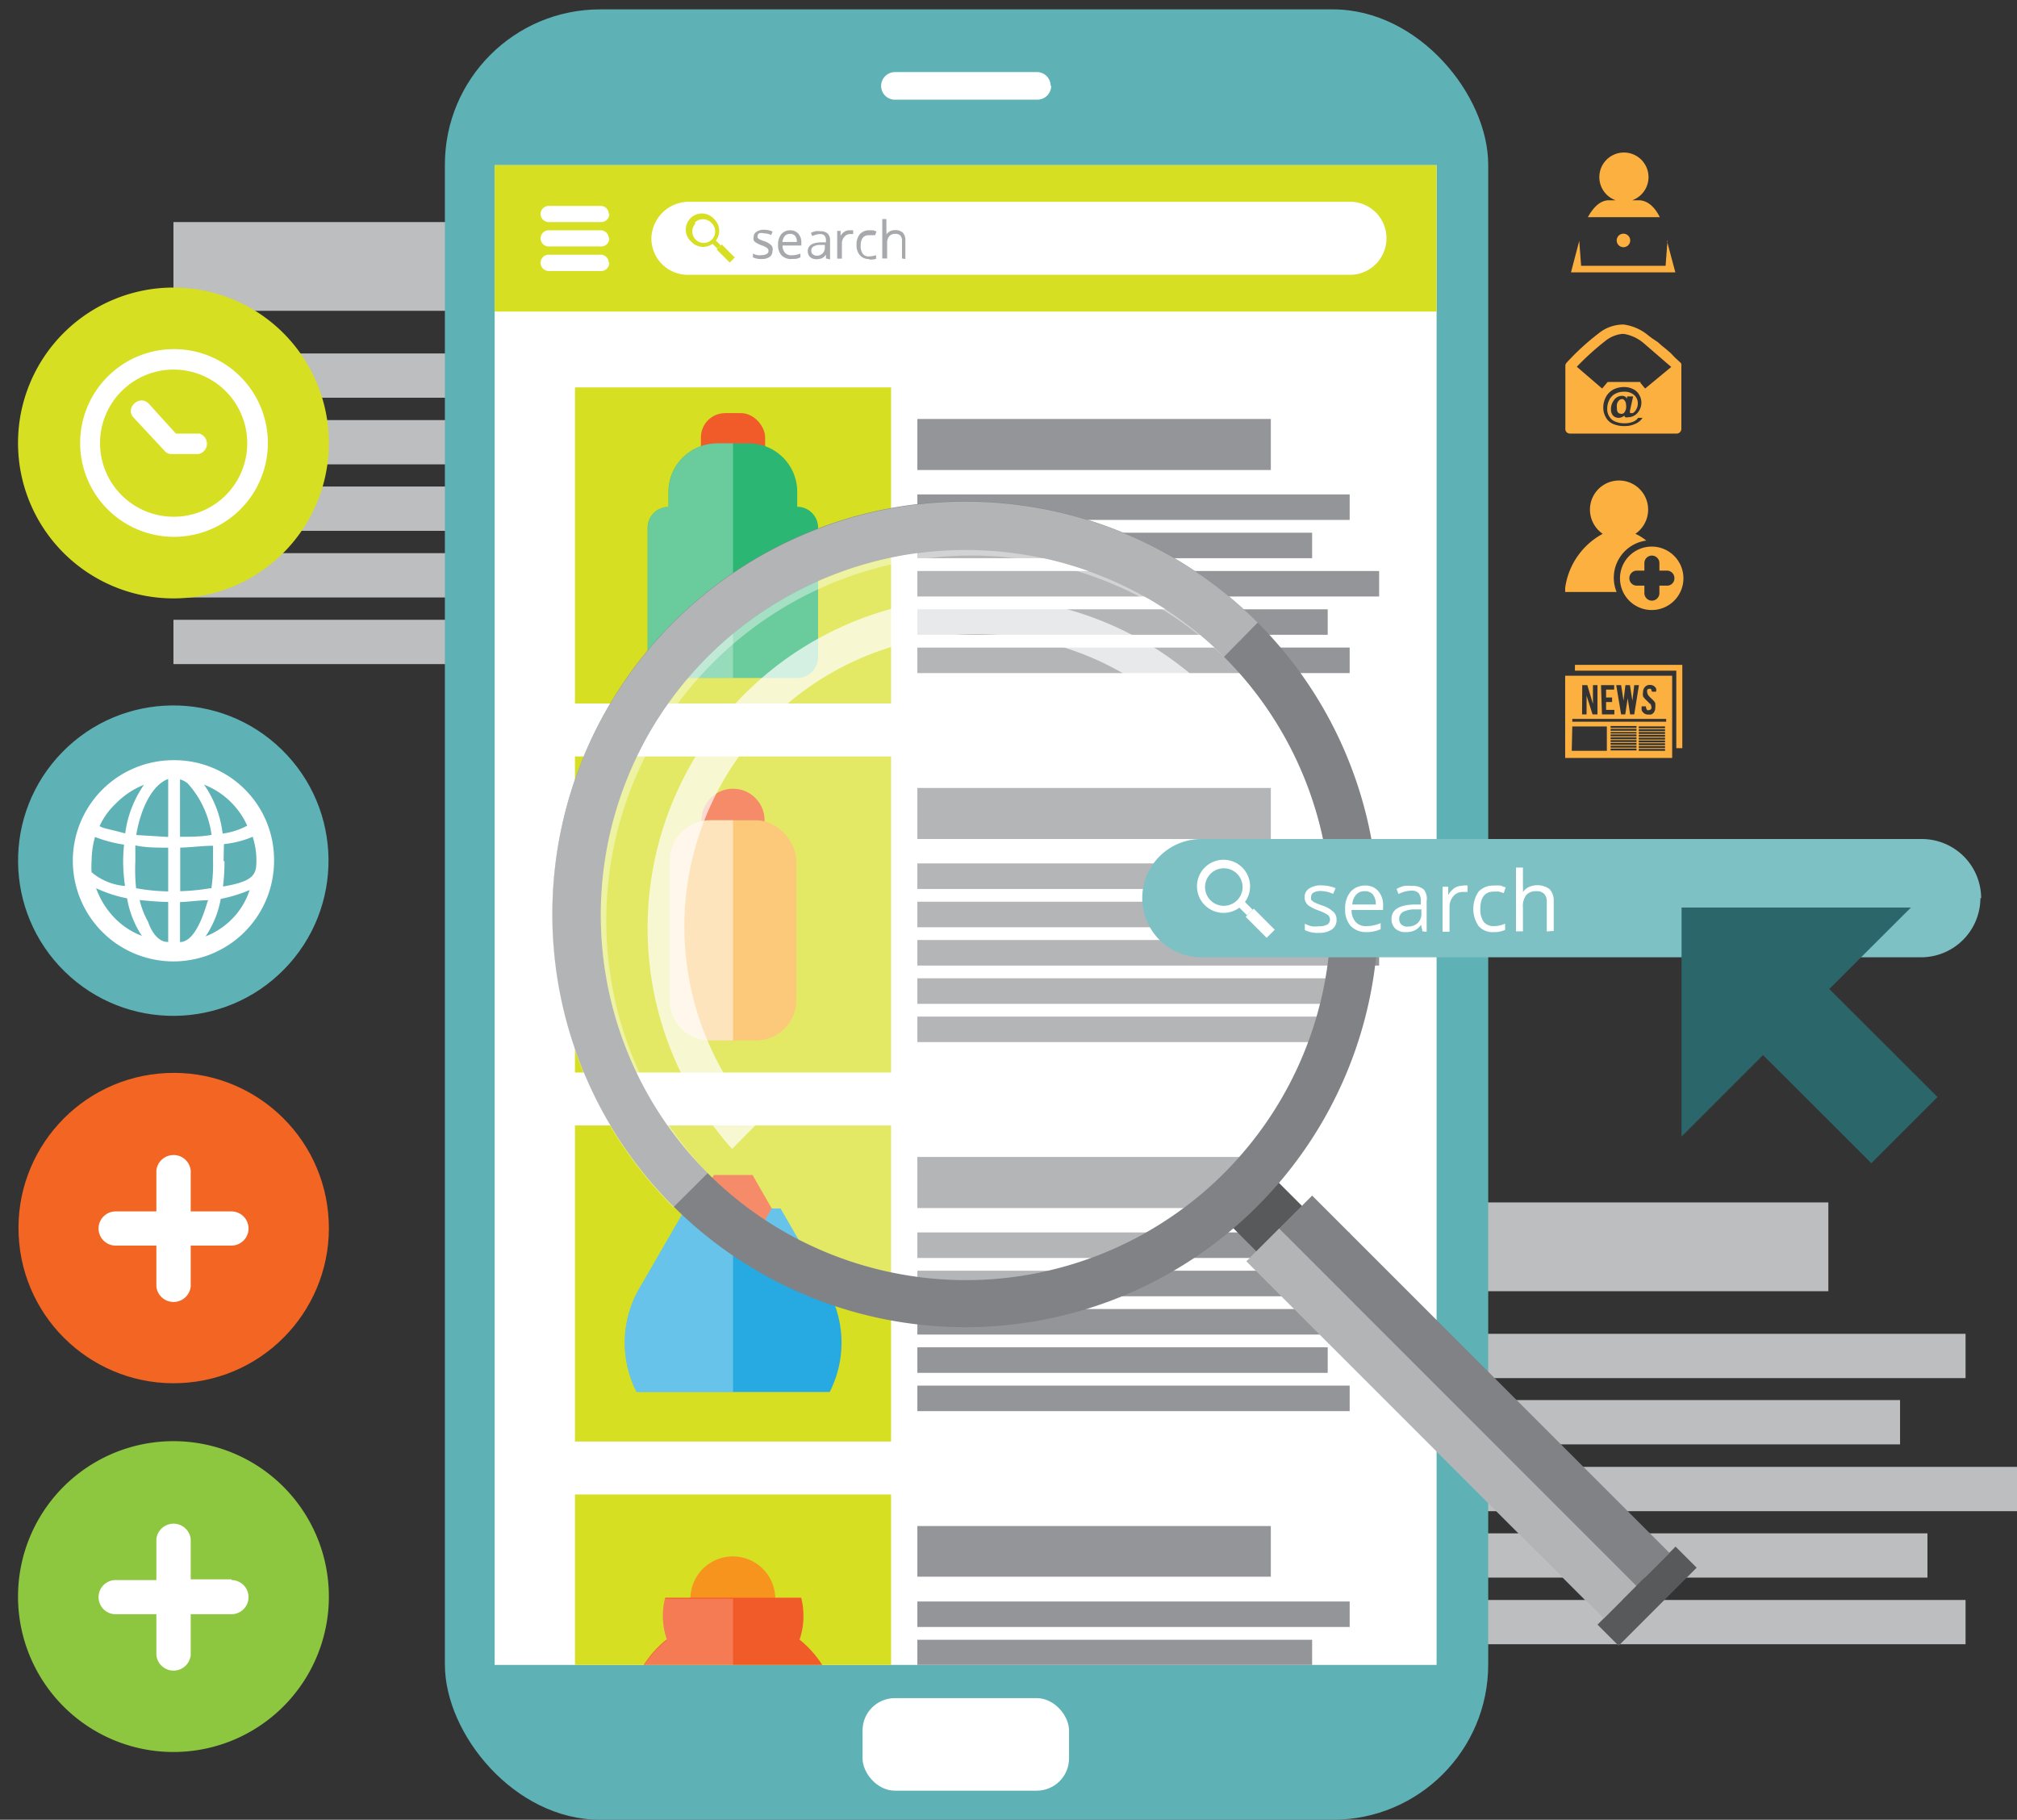
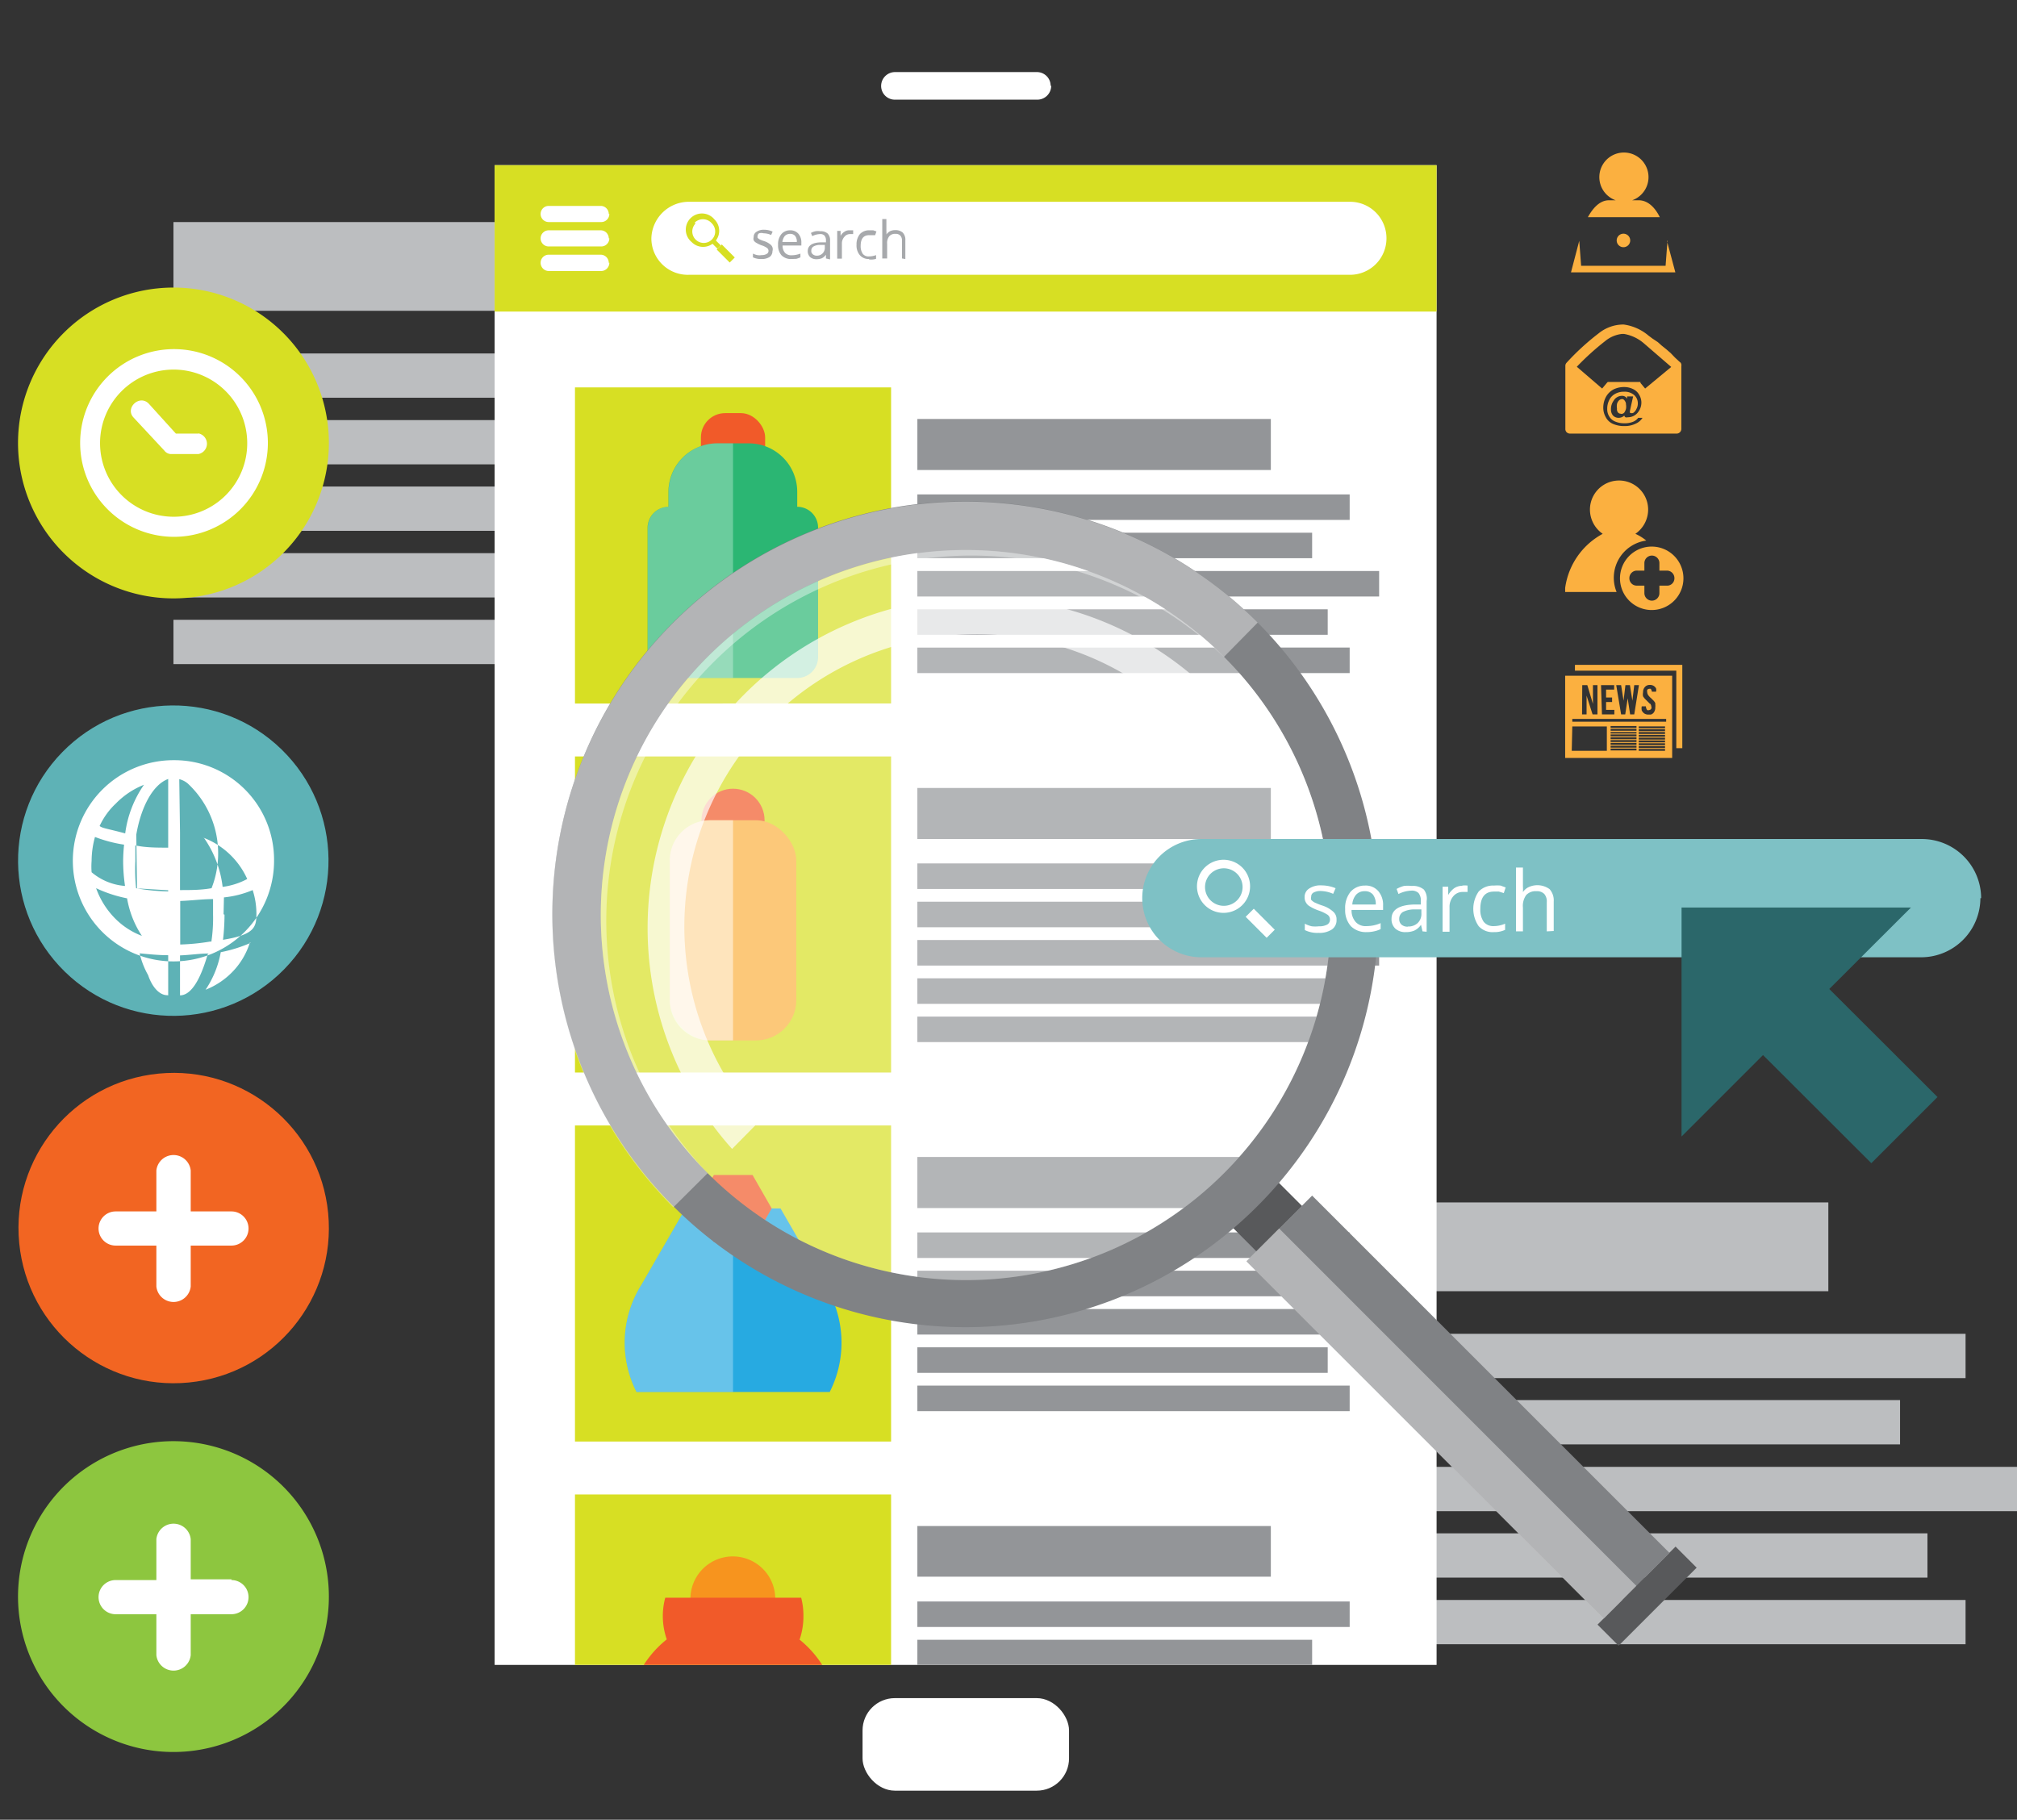
<svg xmlns="http://www.w3.org/2000/svg" viewBox="0 0 107.45 96.95">
  <rect x="0" y="0" width="107.45" height="96.95" fill="#333333" stroke="none" />
  <style>.O,.V,.W{mix-blend-mode:soft-light}.Z{fill:#fff}.a{fill:#d7df23}.b{fill:#939598}.c{fill:#f15a29}</style>
  <defs>
    <clipPath id="A">
      <path d="M26.35 8.8h50.18v79.9H26.35z" fill="none" />
    </clipPath>
  </defs>
  <path d="M64.68 64.06H97.4v4.73H64.68zm0 7h40.03v2.36H64.68zm0 3.53h36.54v2.36H64.68zm0 3.56h42.77v2.36H64.68zm0 3.54h38v2.36h-38zm0 3.55h40.03v2.36H64.68zM9.24 11.83h32.73v4.73H9.24zm0 7h40.03v2.36H9.24zm0 3.55h36.54v2.36H9.24zm0 3.54H52v2.36H9.24zm0 3.55h38v2.36h-38zm0 3.55h40.03v2.36H9.24z" fill="#bcbec0" />
  <path d="M17.52 23.6a8.28 8.28 0 1 1-8.28-8.28 8.28 8.28 0 0 1 8.28 8.28z" class="a" />
  <path d="M14.27 23.6a5 5 0 1 1-5-5 5 5 0 0 1 5 5zm-1.1 0a3.92 3.92 0 1 0-3.92 3.93 3.91 3.91 0 0 0 3.92-3.94zm-2.6-.5h-1.2l-1.45-1.6c-.5-.5-1.28.25-.8.75L8.75 24a.46.46 0 0 0 .4.19h1.42a.56.56 0 0 0 0-1.1z" class="Z" />
  <circle cx="9.24" cy="45.85" r="8.27" transform="matrix(.699 -.715 .715 .699 -30.01 20.41)" fill="#5eb2b6" />
  <circle cx="9.24" cy="65.45" r="8.27" transform="matrix(.995 -.097 .097 .995 -6.29 1.2)" fill="#f26522" />
  <path d="M17.52 85.05a8.28 8.28 0 1 1-8.28-8.27 8.28 8.28 0 0 1 8.28 8.27z" fill="#8dc63f" />
-   <path d="M14.6 45.83a5.36 5.36 0 1 1-5.35-5.33 5.31 5.31 0 0 1 5.35 5.33zM6.66 47.2a9.3 9.3 0 0 1-.1-1.32 9.08 9.08 0 0 1 .05-.88 7.25 7.25 0 0 1-1.55-.41 4.87 4.87 0 0 0-.18 1.27 3.89 3.89 0 0 0 0 .61 3.12 3.12 0 0 0 1.78.73zm.9 2.66a5.18 5.18 0 0 1-.79-2 7.08 7.08 0 0 1-1.65-.54 4.39 4.39 0 0 0 1 1.6 4 4 0 0 0 1.44.94zM5.3 44c.15.13.4.14 1.37.4a5.86 5.86 0 0 1 1-2.59 4.3 4.3 0 0 0-1.5 1A3.84 3.84 0 0 0 5.31 44zm2 3.33a10.37 10.37 0 0 0 1.66.16v-2.33c-.6 0-1.2 0-1.75-.12v.84a9.67 9.67 0 0 0 .04 1.44zm0-2.84l1.66.1V41.5c-.82.3-1.45 1.5-1.7 2.97zm1.66 5.7v-2.14c-.5 0-1-.05-1.52-.1a4.24 4.24 0 0 0 .45 1.16c.2.6.58 1.07 1.02 1.07zm.63-8.68v3.07c.58 0 1.12 0 1.68-.1A5.08 5.08 0 0 0 10 41.74a1.14 1.14 0 0 0-.45-.23zm1.67 5.82a8.43 8.43 0 0 0 .09-1.45v-.82c-.56 0-1.14.08-1.75.1v2.32a11.39 11.39 0 0 0 1.61-.16zm-.14.63c-.5 0-1 .08-1.53.1v2.13c.8-.01 1.27-1.5 1.48-2.2zm-.26-6.17a5.72 5.72 0 0 1 1 2.62 3.82 3.82 0 0 0 1.31-.42 4.19 4.19 0 0 0-2.36-2.21zm2.5 5.6a7.76 7.76 0 0 1-1.6.5 5.22 5.22 0 0 1-.81 2 4.05 4.05 0 0 0 1.42-.94 3.89 3.89 0 0 0 .94-1.57zm-1.4-1.5a11.49 11.49 0 0 1-.08 1.34c1.7-.28 1.78-.68 1.78-1.4a4.09 4.09 0 0 0-.2-1.25 5.29 5.29 0 0 1-1.53.39l-.02.9z" class="Z" />
+   <path d="M14.6 45.83a5.36 5.36 0 1 1-5.35-5.33 5.31 5.31 0 0 1 5.35 5.33zM6.66 47.2a9.3 9.3 0 0 1-.1-1.32 9.08 9.08 0 0 1 .05-.88 7.25 7.25 0 0 1-1.55-.41 4.87 4.87 0 0 0-.18 1.27 3.89 3.89 0 0 0 0 .61 3.12 3.12 0 0 0 1.78.73zm.9 2.66a5.18 5.18 0 0 1-.79-2 7.08 7.08 0 0 1-1.65-.54 4.39 4.39 0 0 0 1 1.6 4 4 0 0 0 1.44.94zM5.3 44c.15.13.4.14 1.37.4a5.86 5.86 0 0 1 1-2.59 4.3 4.3 0 0 0-1.5 1A3.84 3.84 0 0 0 5.31 44zm2 3.33a10.37 10.37 0 0 0 1.66.16v-2.33c-.6 0-1.2 0-1.75-.12v.84a9.67 9.67 0 0 0 .04 1.44zl1.66.1V41.5c-.82.3-1.45 1.5-1.7 2.97zm1.66 5.7v-2.14c-.5 0-1-.05-1.52-.1a4.24 4.24 0 0 0 .45 1.16c.2.6.58 1.07 1.02 1.07zm.63-8.68v3.07c.58 0 1.12 0 1.68-.1A5.08 5.08 0 0 0 10 41.74a1.14 1.14 0 0 0-.45-.23zm1.67 5.82a8.43 8.43 0 0 0 .09-1.45v-.82c-.56 0-1.14.08-1.75.1v2.32a11.39 11.39 0 0 0 1.61-.16zm-.14.63c-.5 0-1 .08-1.53.1v2.13c.8-.01 1.27-1.5 1.48-2.2zm-.26-6.17a5.72 5.72 0 0 1 1 2.62 3.82 3.82 0 0 0 1.31-.42 4.19 4.19 0 0 0-2.36-2.21zm2.5 5.6a7.76 7.76 0 0 1-1.6.5 5.22 5.22 0 0 1-.81 2 4.05 4.05 0 0 0 1.42-.94 3.89 3.89 0 0 0 .94-1.57zm-1.4-1.5a11.49 11.49 0 0 1-.08 1.34c1.7-.28 1.78-.68 1.78-1.4a4.09 4.09 0 0 0-.2-1.25 5.29 5.29 0 0 1-1.53.39l-.02.9z" class="Z" />
  <g fill="#fbb040">
    <path d="M83.9 35.43v.3h5.4v4.13h.32v-4.44h-5.7zm-.52 4.95h5.7V36h-5.7zm3.8-.4H85.8v-.1h1.38zm0-.15H85.8v-.1h1.38zm0-.15H85.8v-.1h1.38zm0-.15H85.8v-.1h1.38zm0-.15H85.8v-.1h1.38zm0-.15H85.8v-.1h1.38zm0-.15H85.8V39h1.38zm0-.15H85.8v-.1h1.38zm0-.15H85.8v-.1h1.38zM88.7 40h-1.4v-.1h1.4zm0-.15h-1.4v-.1h1.4zm0-.15h-1.4v-.1h1.4zm0-.15h-1.4v-.1h1.4zm0-.15h-1.4v-.1h1.4zm0-.15h-1.4v-.1h1.4zm0-.15h-1.4V39h1.4zm0-.15h-1.4v-.1h1.4zm0-.15h-1.4v-.1h1.4zm-.8-1.3l-.2-.2a1 1 0 0 1-.17-.2.54.54 0 0 1 0-.22.39.39 0 0 1 .14-.32.34.34 0 0 1 .22-.07.38.38 0 0 1 .22.06.43.43 0 0 1 .11.12.35.35 0 0 1 0 .18H88a.34.34 0 0 0-.06-.15.13.13 0 0 0-.09 0 .11.11 0 0 0-.1.06.2.2 0 0 0 0 .11.32.32 0 0 0 .1.22.46.46 0 0 0 .1.1l.1.1a.52.52 0 0 1 .13.17.25.25 0 0 1 0 .07.49.49 0 0 1 0 .15.44.44 0 0 1-.08.28.31.31 0 0 1-.16.11h-.13a.39.39 0 0 1-.23-.07.44.44 0 0 1-.12-.15.54.54 0 0 1 0-.22h.22a.34.34 0 0 0 .07.2.13.13 0 0 0 .1 0 .14.14 0 0 0 .12-.08.13.13 0 0 0 0-.1.28.28 0 0 0-.07-.17zm-1.54-1l.13.83.1-.83h.24l.13.83.1-.83h.25l-.25 1.56h-.22l-.13-.86-.13.86h-.22l-.26-1.56zm-1.07 0h.7v.24h-.43v.42h.32v.24h-.32v.42H86v.24h-.66zm-1 0h.27l.3 1v-1h.24v1.56h-.26l-.32-1v1h-.24zm-.53 1.8h5v.15h-5zm0 .4h1.84V40h-1.87zm2.67-17.44a.26.26 0 0 0-.18.07.39.39 0 0 0-.11.2.75.75 0 0 0 0 .24.28.28 0 0 0 .05.2.19.19 0 0 0 .14.07.15.15 0 0 0 .11 0 .24.24 0 0 0 .09-.06.63.63 0 0 0 .09-.2.68.68 0 0 0 0-.23.29.29 0 0 0-.06-.19.2.2 0 0 0-.13-.1z" />
    <path d="M89.5 19.3l-.27-.25-.23-.24-.23-.2-.25-.2-.2-.18-.3-.2-.2-.15a2.58 2.58 0 0 0-1.32-.59h-.08a2.11 2.11 0 0 0-1.27.48 13.06 13.06 0 0 0-1.69 1.55.24.24 0 0 0-.07.18v3.35a.24.24 0 0 0 .07.18.26.26 0 0 0 .19.07h5.66a.24.24 0 0 0 .18-.07.25.25 0 0 0 .08-.18V19.5a.23.23 0 0 0-.05-.19zm-2.34 3.26a1.32 1.32 0 0 1-.62.14 1.46 1.46 0 0 1-.62-.12.78.78 0 0 1-.38-.36 1 1 0 0 1-.13-.51 1.19 1.19 0 0 1 .14-.56 1 1 0 0 1 .4-.4 1.26 1.26 0 0 1 .57-.13 1.06 1.06 0 0 1 .48.11.72.72 0 0 1 .32.3.79.79 0 0 1 .12.42.82.82 0 0 1-.17.5.67.67 0 0 1-.55.28.23.23 0 0 1-.13 0 .15.15 0 0 1-.06-.09.44.44 0 0 1-.3.12.41.41 0 0 1-.3-.12.49.49 0 0 1-.11-.33.76.76 0 0 1 .14-.46.51.51 0 0 1 .44-.26.3.3 0 0 1 .28.15v-.12H87l-.17.77a.46.46 0 0 0 0 .1.22.22 0 0 0 .17.01.49.49 0 0 0 .18-.22.59.59 0 0 0 .07-.29.58.58 0 0 0-.19-.44.77.77 0 0 0-.54-.18.94.94 0 0 0-.49.12.73.73 0 0 0-.31.34 1 1 0 0 0-.1.45.72.72 0 0 0 .11.41.64.64 0 0 0 .32.27 1.21 1.21 0 0 0 .48.09 1.16 1.16 0 0 0 .44-.07.62.62 0 0 0 .3-.22h.23a.79.79 0 0 1-.34.3zm.48-1.86l-.25-.3v-.05h-1.74l-.05.05-.25.3L84 19.54a14 14 0 0 1 1.5-1.36 1.71 1.71 0 0 1 .91-.39h.1a2.18 2.18 0 0 1 1.05.49l1.47 1.27zm-.34-10.03h-.35a1.31 1.31 0 1 0-.88 0h-.36c-.53 0-.9.5-1.12.9h3.83c-.2-.42-.58-.9-1.12-.9zm1.53 2.16l-.1 1.33h-4.5l-.1-1.33-.44 1.68h5.56l-.45-1.68zm-2.7.04a.36.36 0 0 0 .71 0 .36.36 0 1 0-.71 0zM87.7 28.8a2.54 2.54 0 0 0-.58-.36 1.57 1.57 0 0 0 .68-1.29 1.55 1.55 0 0 0-3.1 0 1.57 1.57 0 0 0 .68 1.29 3.87 3.87 0 0 0-2 2.88v.22h2.74a2 2 0 0 1 1.58-2.74z" />
    <path d="M88 29.12a1.69 1.69 0 1 0 1.68 1.68A1.69 1.69 0 0 0 88 29.12zm.8 2.08h-.4v.4a.4.4 0 1 1-.8 0v-.4h-.4a.39.39 0 0 1-.4-.4.4.4 0 0 1 .4-.4h.4V30a.4.4 0 0 1 .8 0v.4h.4a.4.4 0 0 1 .4.4.39.39 0 0 1-.43.4z" />
  </g>
  <path d="M12.33 64.54h-2.17v-2.18a.92.92 0 0 0-1.83 0v2.18H6.16a.91.91 0 0 0 0 1.82h2.17v2.18a.92.92 0 0 0 1.83 0v-2.18h2.17a.91.91 0 1 0 0-1.82zm0 19.6h-2.17V82a.92.92 0 0 0-1.83 0v2.18H6.16a.91.91 0 0 0 0 1.82h2.17v2.18a.92.92 0 0 0 1.83 0V86h2.17a.91.91 0 1 0 0-1.82z" class="Z" />
-   <rect x="23.7" y=".5" width="55.58" height="96.45" rx="8.27" fill="#5eb2b6" />
  <g class="Z">
    <path d="M56 4.57a.74.74 0 0 1-.73.74h-7.6a.73.73 0 0 1-.73-.73.74.74 0 0 1 .74-.74h7.56a.73.73 0 0 1 .73.73z" />
    <rect x="45.95" y="90.47" width="11" height="4.93" rx="1.72" />
    <path d="M26.35 8.8h50.18v79.9H26.35z" />
  </g>
  <g clip-path="url(#A)">
    <path d="M30.63 20.64h16.84v16.84H30.63z" class="a" />
    <path d="M48.87 22.32H67.7v2.72H48.87zm0 4.02H71.9v1.36H48.87zm0 2.04H69.9v1.36H48.87zm0 2.04h24.6v1.36h-24.6zm0 2.04h21.86v1.36H48.87zm0 2.04H71.9v1.36H48.87z" class="b" />
    <rect x="37.34" y="22.01" width="3.42" height="3.42" rx="1.29" class="c" />
    <path d="M43.58 28.16A1.11 1.11 0 0 0 42.47 27v-.8a2.58 2.58 0 0 0-2.58-2.58H38.2a2.59 2.59 0 0 0-2.59 2.58v.8a1.12 1.12 0 0 0-1.11 1.12V35a1.12 1.12 0 0 0 1.11 1.12h6.85A1.11 1.11 0 0 0 43.58 35z" fill="#2bb673" />
    <path d="M39.05 23.62h-.84a2.59 2.59 0 0 0-2.59 2.58v.8a1.12 1.12 0 0 0-1.11 1.12V35a1.12 1.12 0 0 0 1.11 1.12h3.43z" opacity=".3" class="Z" />
    <path d="M30.63 40.3h16.84v16.84H30.63z" class="a" />
    <path d="M48.87 41.98H67.7v2.72H48.87zm0 4.02H71.9v1.36H48.87zm0 2.04H69.9v1.36H48.87zm0 2.04h24.6v1.36h-24.6zm0 2.04h21.86v1.36H48.87zm0 2.04H71.9v1.36H48.87z" class="b" />
    <path d="M30.63 59.96h16.84V76.8H30.63z" class="a" />
    <path d="M48.87 61.64H67.7v2.72H48.87zm0 4.02H71.9v1.36H48.87zm0 2.04H69.9v1.36H48.87zm0 2.04h24.6v1.36h-24.6zm0 2.04h21.86v1.36H48.87zm0 2.04H71.9v1.36H48.87z" class="b" />
    <path d="M30.63 79.62h16.84v16.84H30.63z" class="a" />
    <path d="M48.87 81.3H67.7V84H48.87zm0 4.02H71.9v1.36H48.87zm0 2.04H69.9v1.36H48.87zm0 2.04h24.6v1.36h-24.6zm0 2.04h21.86v1.36H48.87zm0 2.04H71.9v1.36H48.87z" class="b" />
    <circle cx="39.05" cy="43.7" r="1.68" class="c" />
    <rect x="35.68" y="43.7" width="6.74" height="11.73" rx="2.15" fill="#fbb040" />
    <path class="O Z" d="M39.05,43.7H37.83a2.14,2.14,0,0,0-2.15,2.14v7.44a2.15,2.15,0,0,0,2.15,2.15h1.22Z" opacity=".5" />
    <path d="M43.93 68.45l-2.35-4.07h-5.06l-2.35 4.07a5.79 5.79 0 0 0-.26 5.71H44.2a5.79 5.79 0 0 0-.26-5.71z" fill="#27aae1" />
    <path d="M39.05,64.38H36.52l-2.35,4.07a5.79,5.79,0,0,0-.26,5.71h5.14Z" opacity=".3" class="Z" />
    <path d="M38.02 66.16L37 64.38l1.03-1.78h2.06l1.02 1.78-1.02 1.78h-2.06z" class="c" />
    <path d="M41.3 85.17a2.26 2.26 0 1 1-2.26-2.25 2.26 2.26 0 0 1 2.26 2.25z" fill="#f7941e" />
    <path d="M42.6 87.34a3.81 3.81 0 0 0 .2-1.22 3.75 3.75 0 0 0-.12-1h-7.24a3.75 3.75 0 0 0-.13 1 3.81 3.81 0 0 0 .21 1.22 5.61 5.61 0 0 0-2.11 4.39 5.55 5.55 0 0 0 .18 1.43H44.5a5.55 5.55 0 0 0 .19-1.43 5.64 5.64 0 0 0-2.11-4.39z" class="c" />
-     <path d="M39.05,85.17H35.43a3.75,3.75,0,0,0-.13,1,3.81,3.81,0,0,0,.21,1.22,5.61,5.61,0,0,0-2.11,4.39,5.55,5.55,0,0,0,.18,1.43h5.47Z" opacity=".2" class="Z" />
  </g>
  <path d="M26.35 8.8h50.18v7.8H26.35z" class="a" />
  <g class="Z">
    <path d="M32.46 11.4a.43.43 0 0 1-.43.43h-2.8a.43.43 0 1 1 0-.86H32a.43.43 0 0 1 .43.43zm0 1.3a.43.43 0 0 1-.43.43h-2.8a.43.43 0 1 1 0-.86H32a.43.43 0 0 1 .43.43z" />
    <path d="M32.46 14a.44.44 0 0 1-.43.44h-2.8a.44.44 0 0 1-.43-.44.43.43 0 0 1 .43-.43H32a.43.43 0 0 1 .43.43zm41.4-1.3a1.94 1.94 0 0 1-1.94 1.94H36.7a1.94 1.94 0 0 1-2-1.94 2 2 0 0 1 2-1.95h35.22a1.94 1.94 0 0 1 1.94 1.95z" />
  </g>
  <g class="a">
    <path d="M38.06 12.9a.85.85 0 0 1-1.21 0 .86.86 0 1 1 1.21-1.21.85.85 0 0 1 0 1.21zm-1-1a.61.61 0 1 0 .86 0 .62.62 0 0 0-.92-.03z" />
    <path d="M37.887 12.918l.177-.177.332.332-.177.177z" />
    <path d="M38.18 13.294l.27-.27.693.693-.27.27z" />
  </g>
  <g fill="#a7a9ac">
    <path d="M41.15 13.37a.38.38 0 0 1-.15.32.76.76 0 0 1-.43.11 1 1 0 0 1-.46-.09v-.2a.9.9 0 0 0 .23.08.67.67 0 0 0 .24 0 .48.48 0 0 0 .26-.06.18.18 0 0 0 .1-.17.19.19 0 0 0-.08-.15 1 1 0 0 0-.29-.14 1.58 1.58 0 0 1-.29-.14.33.33 0 0 1-.13-.13.29.29 0 0 1 0-.17.31.31 0 0 1 .15-.28.66.66 0 0 1 .4-.11 1.06 1.06 0 0 1 .46.1l-.08.18a1 1 0 0 0-.4-.09.43.43 0 0 0-.24 0 .16.16 0 0 0-.08.14.19.19 0 0 0 0 .1.49.49 0 0 0 .1.08 1.78 1.78 0 0 0 .26.1 1 1 0 0 1 .35.2.32.32 0 0 1 .08.33zm1 .43a.7.7 0 0 1-.52-.2.79.79 0 0 1-.18-.55.84.84 0 0 1 .17-.57.59.59 0 0 1 .47-.21.56.56 0 0 1 .44.18.7.7 0 0 1 .16.48v.15h-1a.57.57 0 0 0 .13.39.45.45 0 0 0 .35.13 1.31 1.31 0 0 0 .47-.09v.2a1.19 1.19 0 0 1-.22.08zm-.06-1.34a.38.38 0 0 0-.28.11.62.62 0 0 0-.13.32h.77a.51.51 0 0 0-.09-.32.34.34 0 0 0-.27-.11z" />
    <path d="M44 13.77v-.2a.6.6 0 0 1-.22.19.78.78 0 0 1-.28.05.51.51 0 0 1-.34-.11.44.44 0 0 1-.13-.32c0-.3.24-.46.72-.47H44v-.1a.38.38 0 0 0-.08-.26.3.3 0 0 0-.23-.08 1 1 0 0 0-.42.11l-.07-.17a.85.85 0 0 1 .24-.09.78.78 0 0 1 .26 0 .55.55 0 0 1 .39.12.51.51 0 0 1 .13.38v1zm-.5-.15a.41.41 0 0 0 .32-.12.42.42 0 0 0 .12-.32v-.13h-.22a.69.69 0 0 0-.38.08.25.25 0 0 0-.12.23.21.21 0 0 0 .07.18.33.33 0 0 0 .18.08zm1.77-1.35h.18v.2h-.17a.38.38 0 0 0-.3.15.52.52 0 0 0-.13.36v.8h-.25V12.3h.18v.27a.54.54 0 0 1 .2-.22.44.44 0 0 1 .29-.08zm1.03 1.53a.62.62 0 0 1-.49-.2.79.79 0 0 1-.18-.56.85.85 0 0 1 .18-.57.66.66 0 0 1 .51-.2h.2l.17.06-.07.2h-.32q-.45 0-.45.57a.72.72 0 0 0 .11.42.38.38 0 0 0 .33.14 1.06 1.06 0 0 0 .38-.07v.2a.86.86 0 0 1-.38.03zm1.75-.03v-.95a.37.37 0 0 0-.09-.27.32.32 0 0 0-.25-.09.4.4 0 0 0-.34.13.58.58 0 0 0-.11.41v.77H47v-2.1h.22v.63a1 1 0 0 1 0 .19.63.63 0 0 1 .19-.17.61.61 0 0 1 .28-.06.58.58 0 0 1 .4.13.55.55 0 0 1 .14.41v1z" />
  </g>
  <path d="M85.103 86.554l4.158-4.158 1.124 1.124-4.158 4.158zM64.688 64.416L67.113 62l2.256 2.256-2.425 2.425z" fill="#58595b" />
  <path d="M66.4 67.197l3.5-3.5 19.035 19.035-3.5 3.5z" fill="#808285" />
  <path class="V Z" d="M66.393 67.194l1.747-1.746 19.032 19.04-1.747 1.746z" opacity=".4" />
  <path d="M67 33.17a22 22 0 1 1-31.15 0 22 22 0 0 1 31.15 0zM37.7 62.5a19.45 19.45 0 1 0 0-27.51 19.46 19.46 0 0 0 0 27.51z" fill="#808285" />
  <g class="Z">
    <path d="M37.7 35a19.45 19.45 0 1 0 27.51 0 19.46 19.46 0 0 0-27.51 0z" opacity=".3" />
    <path class="V" d="M37.7 62.5A19.45 19.45 0 0 1 65.2 35l1.8-1.83a22 22 0 0 0-31.13 31.15z" opacity=".4" />
    <path class="W" d="M40.43 59.76a15.58 15.58 0 0 1 22-22l1.46-1.45A17.63 17.63 0 0 0 39 61.21z" opacity=".7" />
  </g>
  <path d="M105.5 47.85a3.16 3.16 0 0 1-3.16 3.15H64a3.15 3.15 0 1 1 0-6.3h38.38a3.16 3.16 0 0 1 3.16 3.15z" fill="#7ec1c5" />
  <g class="Z">
    <path d="M66.18 48.22a1.39 1.39 0 1 1-2-2 1.39 1.39 0 0 1 2 2zm-1.68-1.68a1 1 0 1 0 1.39 0 1 1 0 0 0-1.39 0z" />
-     <path d="M65.887 48.22l.3-.3.544.545-.3.3z" />
    <path d="M66.36 48.844l.432-.43 1.117 1.118-.432.43zM71.2 49a.59.59 0 0 1-.25.52 1.19 1.19 0 0 1-.7.18 1.49 1.49 0 0 1-.74-.15v-.34a1.49 1.49 0 0 0 .37.14 1.73 1.73 0 0 0 .38 0 .9.9 0 0 0 .44-.09.3.3 0 0 0 .15-.28.31.31 0 0 0-.12-.24 2.14 2.14 0 0 0-.48-.23 2.35 2.35 0 0 1-.47-.22.53.53 0 0 1-.21-.21.51.51 0 0 1-.07-.28.52.52 0 0 1 .24-.46 1.07 1.07 0 0 1 .65-.17 2 2 0 0 1 .76.15l-.13.3a1.73 1.73 0 0 0-.65-.15.76.76 0 0 0-.39.08.24.24 0 0 0-.13.22.31.31 0 0 0 0 .17.75.75 0 0 0 .16.13 3.82 3.82 0 0 0 .42.17 1.56 1.56 0 0 1 .58.32.53.53 0 0 1 .19.44zm1.6.66a1.14 1.14 0 0 1-.84-.32 1.29 1.29 0 0 1-.3-.9 1.37 1.37 0 0 1 .28-.92 1 1 0 0 1 .77-.34.88.88 0 0 1 .71.29 1.12 1.12 0 0 1 .26.78v.23H72a.93.93 0 0 0 .22.64.71.71 0 0 0 .57.22 1.89 1.89 0 0 0 .76-.16v.32a1.52 1.52 0 0 1-.36.12 1.76 1.76 0 0 1-.39.04zm-.1-2.18a.59.59 0 0 0-.46.19.88.88 0 0 0-.2.52h1.25a.82.82 0 0 0-.15-.53.54.54 0 0 0-.44-.18zm3.08 2.14l-.08-.35a.91.91 0 0 1-.36.31 1.17 1.17 0 0 1-.45.08.79.79 0 0 1-.55-.18.68.68 0 0 1-.21-.53c0-.48.4-.73 1.16-.76h.4V48a.62.62 0 0 0-.12-.42.5.5 0 0 0-.39-.13 1.64 1.64 0 0 0-.68.18l-.1-.27a1.68 1.68 0 0 1 .39-.16 2 2 0 0 1 .42 0 .91.91 0 0 1 .64.19.79.79 0 0 1 .15.61v1.64zm-.78-.26a.72.72 0 0 0 .53-.19.67.67 0 0 0 .19-.52v-.2h-.36a1.33 1.33 0 0 0-.63.14.42.42 0 0 0-.19.37.38.38 0 0 0 .12.3.49.49 0 0 0 .34.11zm2.9-2.18a1.23 1.23 0 0 1 .28 0v.34h-.26a.64.64 0 0 0-.5.23.86.86 0 0 0-.2.59v1.3h-.37v-2.4h.3v.44a1.25 1.25 0 0 1 .32-.36.79.79 0 0 1 .43-.13zm1.68 2.48a1 1 0 0 1-.81-.32 1.63 1.63 0 0 1 0-1.84 1.06 1.06 0 0 1 .82-.32 2.07 2.07 0 0 1 .35 0l.27.1-.1.3-.26-.08h-.26c-.48 0-.73.3-.73.93a1.12 1.12 0 0 0 .18.68.65.65 0 0 0 .53.23 1.52 1.52 0 0 0 .61-.13v.33a1.34 1.34 0 0 1-.59.12zm2.82-.04v-1.55a.61.61 0 0 0-.13-.44.54.54 0 0 0-.42-.15.68.68 0 0 0-.55.21 1 1 0 0 0-.17.67v1.26h-.37v-3.4h.37v1a2.41 2.41 0 0 1 0 .31.75.75 0 0 1 .31-.27 1.11 1.11 0 0 1 1.11.11.9.9 0 0 1 .22.66v1.57z" />
  </g>
  <path d="M103.22 58.45l-5.77-5.76 4.35-4.34H89.58v12.2l4.34-4.34 5.77 5.76 3.53-3.53z" fill="#2b676a" />
</svg>